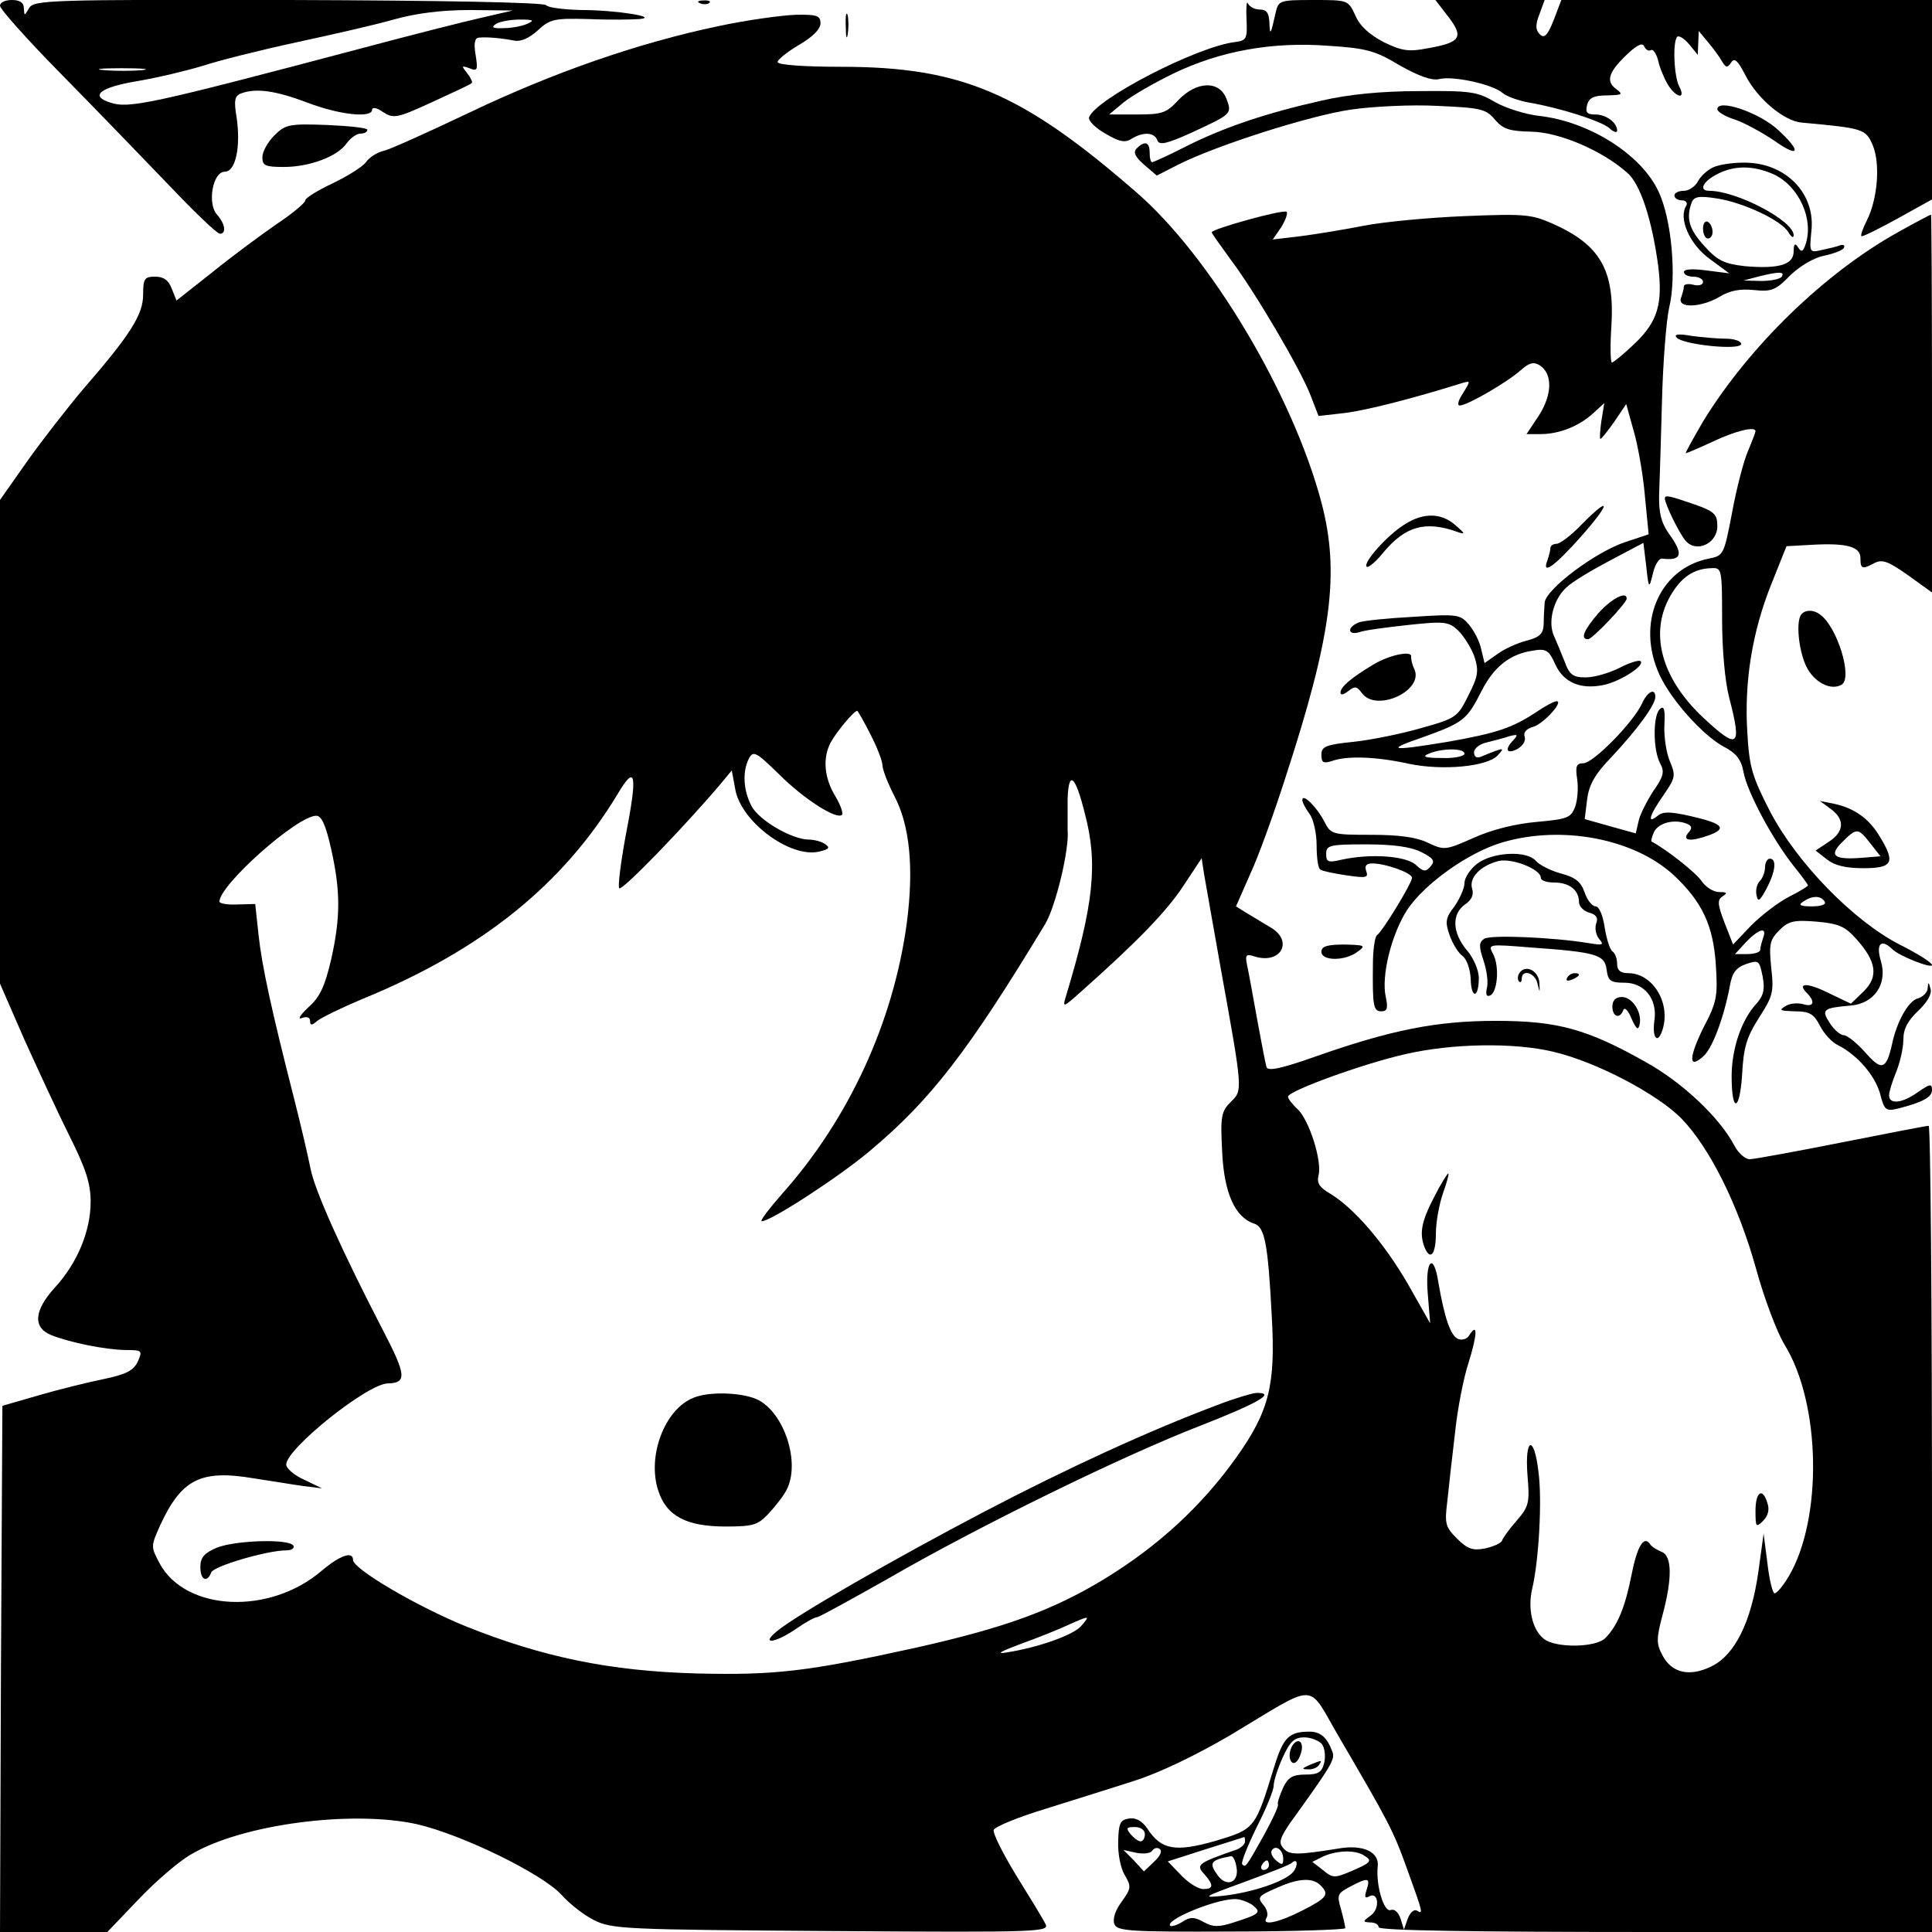
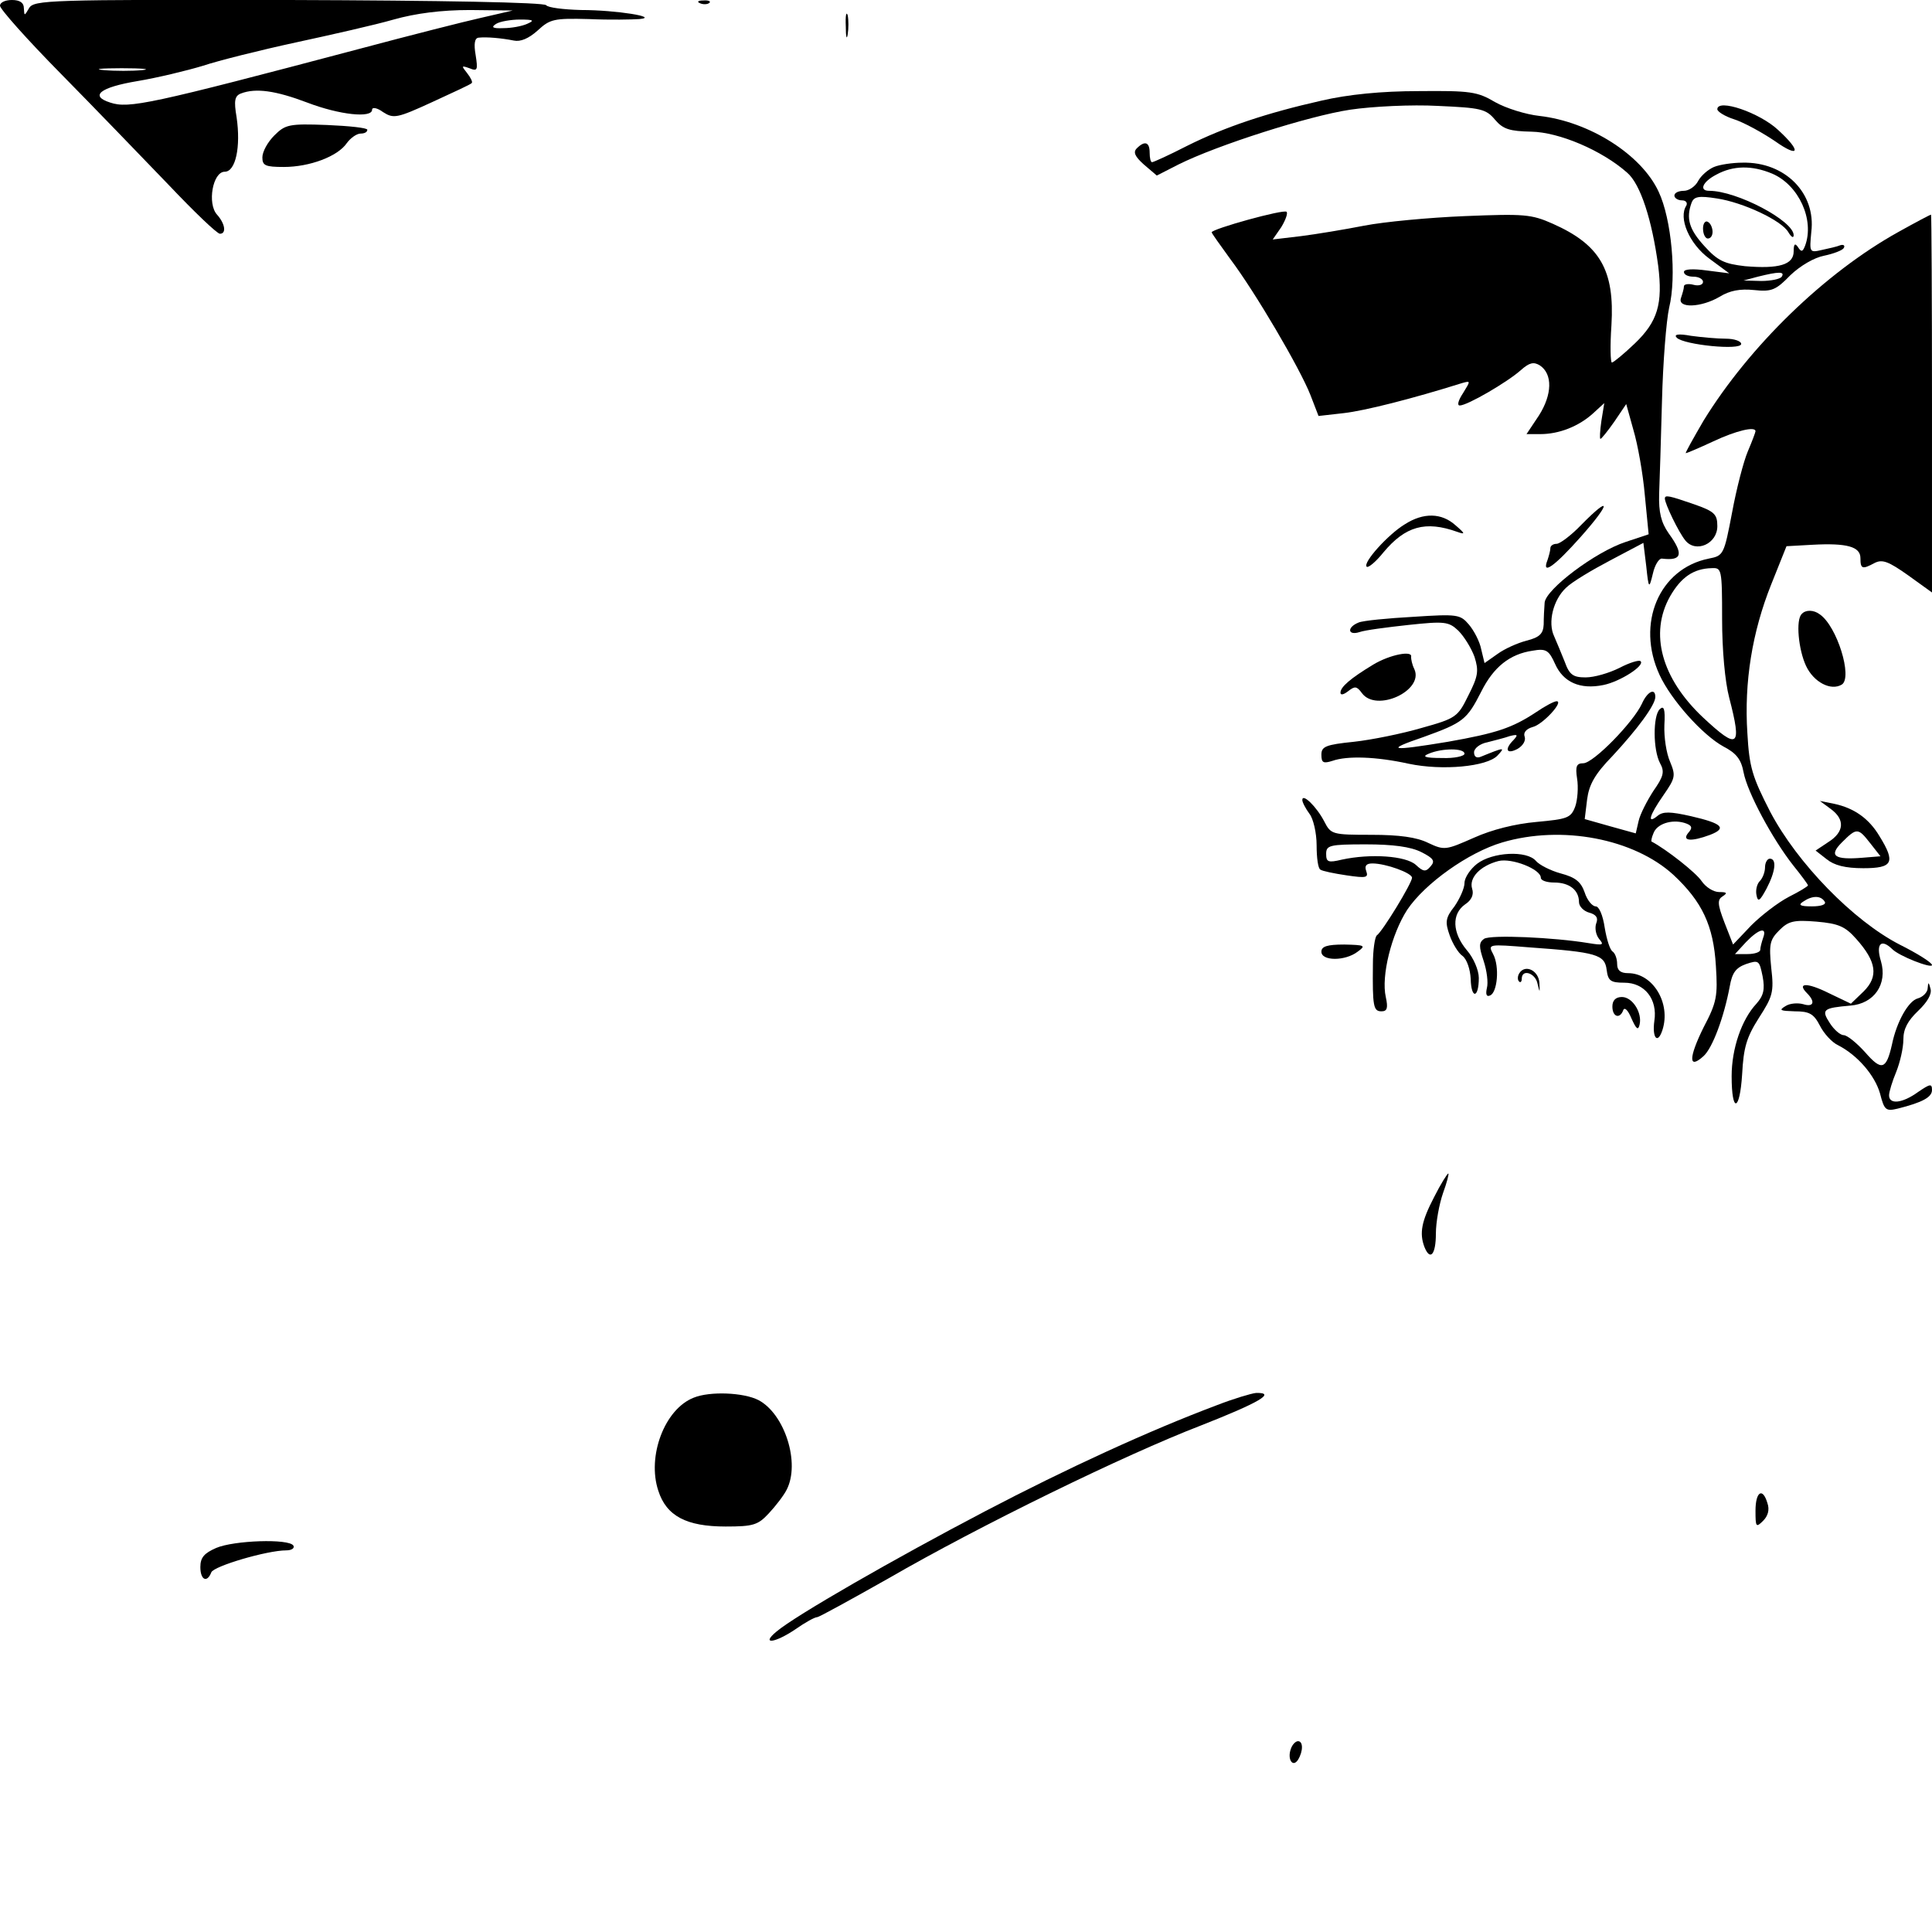
<svg xmlns="http://www.w3.org/2000/svg" version="1.0" width="405pt" height="405pt" viewBox="0 0 405 405" preserveAspectRatio="xMidYMid meet">
  <g transform="translate(0,405) scale(0.1,-0.1)" fill="#000000" stroke="none">
    <path d="M0 4038 c0 -7 57 -71 128 -143 70 -71 171 -176 225 -232 54 -57 102 -103 108 -103 14 0 11 21 -6 40 -21 23 -9 90 16 90 23 0 34 52 25 114 -6 35 -4 45 9 50 31 12 73 6 139 -19 68 -26 136 -33 136 -15 0 6 11 4 23 -5 22 -14 29 -13 103 21 43 20 81 37 83 40 2 2 -2 11 -10 21 -12 15 -12 16 5 10 17 -7 18 -4 13 28 -4 23 -2 35 6 36 17 2 49 -1 74 -6 14 -3 31 4 50 21 26 24 34 26 108 24 44 -2 91 -1 105 0 44 4 -48 19 -122 19 -37 1 -69 5 -73 10 -3 6 -220 10 -540 11 -502 1 -534 0 -544 -17 -10 -17 -10 -17 -11 0 0 11 -8 17 -25 17 -14 0 -25 -5 -25 -12z m1010 -25 c-36 -8 -150 -37 -255 -65 -442 -117 -485 -126 -524 -113 -44 14 -21 32 57 45 42 7 104 22 137 32 33 11 121 33 195 49 74 16 167 37 205 48 46 13 100 20 160 20 l90 -1 -65 -15z m95 -13 c-11 -5 -33 -9 -50 -9 -23 -1 -26 2 -15 9 8 5 31 9 50 9 29 0 31 -2 15 -9z m-807 -97 c-21 -2 -57 -2 -80 0 -24 2 -7 4 37 4 44 0 63 -2 43 -4z" />
    <path d="M1468 4043 c7 -3 16 -2 19 1 4 3 -2 6 -13 5 -11 0 -14 -3 -6 -6z" />
-     <path d="M2613 4010 c2 -41 0 -45 -23 -48 -80 -9 -294 -120 -307 -158 -2 -7 13 -22 34 -34 29 -17 41 -20 55 -11 24 15 48 14 54 -3 4 -11 19 -8 72 16 84 39 85 39 73 71 -15 39 -63 37 -101 -3 -25 -27 -34 -30 -87 -30 l-58 0 30 25 c17 14 64 41 105 61 98 47 206 67 325 58 78 -5 98 -10 149 -41 41 -23 67 -32 82 -29 29 8 114 -11 134 -29 8 -7 33 -16 55 -20 65 -11 149 -38 168 -53 9 -9 17 -11 17 -6 0 17 -23 34 -46 34 -17 0 -21 4 -17 20 4 15 14 20 42 20 33 1 34 2 18 14 -22 17 -14 37 28 76 19 17 29 21 32 12 3 -6 9 -10 14 -7 4 3 11 -7 15 -22 3 -15 13 -38 20 -50 18 -29 39 -32 24 -4 -11 21 -14 94 -4 104 4 3 15 -4 25 -16 l18 -22 1 25 1 25 20 -24 c11 -13 24 -31 29 -40 8 -13 11 -14 19 -2 7 11 14 4 30 -27 25 -49 81 -96 118 -99 130 -12 134 -13 149 -48 16 -39 10 -113 -13 -158 -8 -16 -13 -30 -11 -32 2 -2 36 15 76 37 l72 40 0 209 0 209 -388 0 -389 0 -16 -42 c-13 -33 -20 -39 -29 -30 -9 9 -10 19 -1 42 l11 30 -114 0 -115 0 27 -35 c33 -43 26 -54 -42 -66 -41 -8 -55 -6 -94 13 -30 16 -50 34 -59 56 -15 32 -15 32 -88 32 -71 0 -73 -1 -79 -27 -10 -45 -12 -50 -13 -20 -1 20 -6 27 -20 27 -11 0 -22 6 -25 13 -3 6 -4 -8 -3 -33z" />
    <path d="M1773 3995 c0 -22 2 -30 4 -17 2 12 2 30 0 40 -3 9 -5 -1 -4 -23z" />
-     <path d="M1505 3995 c-167 -35 -345 -97 -519 -180 -86 -41 -168 -78 -181 -81 -14 -3 -31 -14 -38 -24 -6 -9 -38 -29 -69 -44 -32 -15 -58 -31 -58 -36 0 -5 -26 -27 -59 -49 -32 -22 -93 -67 -135 -101 l-76 -60 -10 25 c-7 18 -17 25 -35 25 -22 0 -25 -4 -25 -38 0 -41 -26 -83 -125 -197 -33 -39 -86 -107 -118 -152 l-57 -81 0 -507 0 -507 51 -117 c29 -64 71 -155 95 -203 34 -68 44 -99 44 -137 0 -61 -27 -127 -74 -179 -45 -49 -48 -85 -8 -101 41 -16 112 -30 154 -31 36 0 37 -1 27 -24 -9 -19 -24 -27 -72 -37 -34 -7 -95 -22 -136 -34 l-76 -22 -3 -552 -2 -551 112 0 113 0 65 68 c36 38 86 81 111 95 107 63 336 93 473 63 95 -22 263 -104 303 -148 16 -18 46 -42 68 -53 38 -19 63 -20 498 -23 445 -3 458 -2 448 16 -5 10 -33 56 -61 101 -28 46 -49 88 -47 95 3 7 52 27 108 44 57 18 141 44 187 59 51 16 128 53 200 95 189 113 160 114 230 -5 102 -175 112 -192 142 -276 33 -91 34 -95 20 -86 -6 3 -14 -4 -19 -17 l-8 -23 -7 23 c-5 14 -13 21 -21 18 -14 -5 -31 52 -27 91 4 31 -31 47 -82 38 -87 -14 -104 -14 -116 1 -10 11 -7 21 14 52 88 122 95 134 89 150 -11 30 -25 42 -48 42 -43 0 -55 -12 -74 -74 -40 -130 -40 -130 -123 -155 -84 -24 -114 -19 -143 26 -11 16 -24 23 -38 21 -19 -3 -22 -10 -23 -48 -1 -25 5 -57 14 -71 14 -24 13 -28 -7 -56 -13 -17 -19 -36 -15 -46 5 -15 30 -17 245 -16 131 0 239 4 239 7 0 4 -4 22 -9 40 -9 30 -7 33 19 47 38 20 43 19 35 -6 -5 -15 -4 -19 4 -15 20 13 25 -24 5 -39 -18 -13 -18 -14 -1 -15 9 0 17 -4 17 -10 0 -7 200 -10 580 -10 l580 0 0 845 c0 465 -3 845 -7 845 -5 0 -87 -16 -183 -35 -96 -19 -183 -35 -192 -35 -10 0 -24 13 -32 28 -30 58 -108 132 -185 175 -124 70 -186 87 -315 87 -125 0 -220 -19 -379 -75 -71 -25 -99 -31 -102 -22 -2 6 -11 53 -20 102 -9 50 -18 100 -21 113 -4 20 -2 23 16 17 54 -17 82 31 35 60 -14 8 -36 22 -50 30 l-24 15 29 66 c17 36 50 127 74 202 98 300 115 431 76 579 -60 226 -233 516 -388 650 -240 209 -368 263 -619 263 -78 0 -133 4 -133 10 0 5 20 21 45 36 28 16 45 33 45 45 0 16 -7 19 -52 18 -29 -1 -103 -11 -163 -24z m320 -1485 c14 -27 25 -56 25 -65 0 -8 11 -37 25 -64 32 -61 41 -150 26 -265 -28 -209 -122 -412 -261 -568 -28 -32 -48 -58 -43 -58 19 0 162 93 226 147 129 108 207 210 368 476 22 37 51 157 47 197 0 8 0 37 0 65 2 61 16 51 36 -30 28 -105 19 -190 -40 -385 -7 -23 -5 -22 33 12 117 104 178 167 213 220 l39 59 5 -33 c3 -18 19 -107 35 -198 47 -260 46 -255 21 -280 -20 -20 -22 -30 -18 -105 4 -86 27 -137 67 -150 22 -7 29 -40 37 -195 8 -143 -5 -198 -75 -296 -72 -101 -163 -185 -276 -254 -109 -66 -208 -102 -395 -144 -227 -50 -295 -58 -460 -54 -181 5 -322 34 -484 99 -101 41 -236 120 -236 139 0 19 -27 10 -66 -23 -109 -93 -284 -85 -339 15 -19 36 -19 36 0 79 45 98 85 119 197 100 34 -5 81 -13 103 -16 l40 -5 -37 18 c-21 9 -38 24 -38 32 0 33 171 170 213 170 40 1 39 17 -10 111 -87 168 -143 293 -152 339 -5 25 -20 90 -34 145 -48 188 -68 280 -75 345 l-7 65 -38 -1 c-20 -1 -37 2 -37 6 0 35 163 180 203 180 11 0 20 -20 31 -69 20 -89 20 -144 0 -233 -13 -55 -23 -78 -48 -100 -17 -16 -23 -26 -13 -22 10 4 17 1 17 -6 0 -10 4 -10 15 0 9 7 52 28 95 46 249 102 420 239 535 430 38 64 42 42 16 -91 -10 -55 -16 -103 -13 -107 6 -6 132 124 212 218 l24 29 7 -38 c11 -69 116 -147 177 -132 20 5 23 8 11 16 -7 5 -23 9 -33 9 -36 0 -106 41 -121 71 -17 33 -19 72 -5 99 9 17 15 14 63 -33 52 -52 121 -96 132 -85 3 3 -3 21 -14 39 -23 38 -27 79 -10 112 11 21 49 67 56 67 1 0 14 -22 28 -50z m1432 -665 c89 -21 217 -88 268 -140 59 -61 119 -181 156 -314 17 -62 44 -134 60 -160 76 -123 80 -364 9 -485 -12 -20 -25 -36 -30 -36 -4 0 -11 28 -15 63 l-8 62 -11 -80 c-15 -105 -49 -174 -98 -198 -46 -23 -84 -14 -103 23 -13 24 -13 35 0 84 21 78 20 125 -2 133 -10 4 -21 11 -24 16 -13 19 -27 -4 -39 -65 -13 -66 -29 -106 -55 -132 -20 -20 -103 -21 -128 -2 -25 19 -35 64 -25 106 14 59 21 187 13 245 -9 78 -29 72 -23 -7 5 -58 3 -66 -22 -95 -15 -17 -29 -36 -31 -42 -2 -6 -18 -13 -36 -17 -26 -5 -37 -1 -59 21 -24 24 -26 31 -20 78 3 29 10 93 16 142 5 50 18 117 29 150 18 58 19 84 1 56 -4 -8 -15 -11 -23 -8 -16 6 -29 44 -42 120 -10 64 -28 44 -22 -25 l5 -62 -47 83 c-50 86 -113 159 -163 189 -22 13 -28 22 -24 38 8 30 -20 117 -44 139 -11 10 -20 22 -20 26 0 12 157 69 245 89 99 23 230 25 312 5z m-991 -1204 c-17 -19 -91 -45 -156 -55 -23 -4 -13 2 30 18 36 13 81 31 100 40 45 20 46 20 26 -3z m505 -247 c6 -8 8 -25 5 -39 -5 -20 -12 -25 -40 -25 -26 0 -36 -6 -46 -27 -7 -16 -13 -32 -11 -36 1 -5 -13 -34 -30 -65 -38 -68 -38 -67 -45 -60 -3 3 11 38 30 77 20 39 36 78 36 88 0 10 9 37 19 59 15 33 24 42 45 42 14 0 31 -7 37 -14z m-371 -189 c0 -8 -4 -15 -9 -15 -5 0 -14 7 -21 15 -10 13 -9 15 9 15 12 0 21 -6 21 -15z m210 -15 c0 -6 -8 -13 -17 -17 -81 -28 -87 -32 -69 -51 21 -24 20 -32 -2 -32 -10 0 -31 13 -46 29 l-28 29 78 25 c44 14 80 25 82 26 1 1 2 -4 2 -9z m-190 -42 l-22 -21 -21 23 -22 22 27 -6 c15 -3 30 -1 33 4 4 6 11 8 16 4 6 -4 1 -15 -11 -26z m270 5 c0 -13 -3 -13 -15 -3 -8 7 -12 16 -9 21 8 13 24 1 24 -18z m170 7 c18 -11 14 -15 -31 -34 -31 -13 -36 -13 -56 4 l-22 17 22 11 c28 13 68 15 87 2z m-268 -24 c6 -31 -19 -43 -38 -19 -21 28 -17 34 27 42 4 0 9 -10 11 -23z m68 4 c0 -5 -5 -10 -11 -10 -5 0 -7 5 -4 10 3 6 8 10 11 10 2 0 4 -4 4 -10z m51 -14 c-17 -20 -85 -43 -146 -50 -47 -5 -44 -3 44 29 51 19 96 36 99 40 12 11 14 -5 3 -19z m57 -28 c19 -19 15 -26 -38 -53 -51 -26 -86 -33 -75 -15 4 6 1 18 -6 26 -14 17 -13 19 31 38 43 19 72 20 88 4z m-143 -41 c20 -16 17 -19 -39 -37 -31 -10 -43 -10 -63 1 -20 11 -28 11 -45 0 -11 -7 -22 -10 -25 -8 -11 12 90 54 133 56 11 1 28 -5 39 -12z" />
    <path d="M1454 1120 c-61 -24 -98 -123 -74 -195 17 -53 59 -75 141 -75 58 0 68 3 91 28 14 15 31 37 37 49 29 56 -4 159 -59 188 -31 16 -102 19 -136 5z" />
    <path d="M2550 1104 c-141 -53 -313 -132 -485 -222 -191 -100 -398 -219 -437 -252 -34 -28 -4 -25 40 5 20 14 40 25 45 25 4 0 71 37 149 81 192 111 495 259 656 321 122 48 158 69 115 68 -10 -1 -47 -12 -83 -26z" />
    <path d="M453 805 c-25 -11 -33 -20 -33 -40 0 -27 14 -34 23 -11 5 13 117 46 157 46 12 0 18 5 15 10 -9 15 -125 11 -162 -5z" />
    <path d="M3006 1540 c-26 -50 -31 -75 -20 -104 12 -30 24 -16 24 28 0 24 7 62 15 85 8 22 13 41 11 41 -2 0 -16 -22 -30 -50z" />
    <path d="M3680 883 c0 -34 1 -36 16 -21 10 10 14 23 9 37 -10 34 -25 24 -25 -16z" />
    <path d="M2706 384 c-8 -22 4 -40 15 -23 11 18 11 39 0 39 -5 0 -12 -7 -15 -16z" />
-     <path d="M2745 350 c-16 -7 -17 -9 -3 -9 9 -1 20 4 23 9 7 11 7 11 -20 0z" />
    <path d="M2770 3839 c-115 -26 -202 -55 -282 -95 -37 -19 -70 -34 -73 -34 -3 0 -5 9 -5 20 0 22 -10 26 -27 9 -8 -8 -4 -17 15 -34 l27 -23 45 23 c82 41 274 102 360 115 47 7 130 11 184 8 89 -4 101 -6 120 -29 17 -20 31 -24 76 -25 58 -1 148 -39 201 -86 28 -24 52 -99 65 -195 10 -80 -1 -117 -49 -163 -23 -22 -45 -40 -48 -40 -3 0 -4 35 -1 78 7 116 -24 169 -123 213 -45 20 -60 21 -184 16 -75 -3 -170 -12 -211 -20 -41 -8 -101 -18 -133 -22 l-59 -7 18 26 c9 15 14 29 11 32 -6 6 -157 -36 -157 -43 0 -2 18 -27 39 -56 52 -69 146 -229 168 -285 l17 -44 53 6 c44 5 143 30 248 63 18 5 18 5 2 -21 -10 -15 -13 -26 -7 -26 16 0 100 49 128 74 18 16 27 18 40 10 27 -18 26 -61 -2 -105 l-26 -39 29 0 c39 0 80 16 110 43 l24 22 -6 -37 c-3 -21 -4 -38 -2 -38 2 0 15 16 29 36 l25 37 15 -54 c9 -30 20 -91 24 -137 l8 -82 -48 -16 c-64 -21 -167 -99 -170 -127 -1 -12 -2 -33 -2 -46 -1 -19 -8 -27 -36 -34 -19 -5 -46 -17 -61 -28 l-27 -19 -7 29 c-3 16 -15 39 -26 52 -18 21 -24 22 -116 16 -54 -3 -106 -8 -115 -12 -25 -10 -23 -28 2 -20 11 4 57 10 103 15 75 8 84 7 104 -12 12 -12 27 -36 34 -55 9 -29 8 -40 -13 -81 -22 -45 -26 -48 -98 -68 -41 -12 -105 -25 -142 -29 -59 -6 -68 -10 -68 -27 0 -17 4 -19 23 -13 31 11 92 9 160 -6 71 -15 164 -6 186 17 17 18 15 18 -34 -2 -9 -4 -15 -1 -15 9 0 8 12 18 28 21 15 4 36 9 47 13 16 4 18 3 8 -8 -20 -20 -15 -31 8 -19 12 7 18 18 15 26 -3 8 3 16 17 20 21 5 66 54 50 54 -5 0 -24 -10 -43 -23 -50 -33 -83 -44 -185 -62 -121 -20 -133 -18 -51 10 83 30 91 36 121 95 26 52 60 79 108 86 28 5 34 1 47 -28 17 -38 52 -54 101 -44 35 7 88 41 78 50 -3 3 -23 -3 -44 -14 -22 -11 -53 -20 -71 -20 -26 0 -34 5 -44 33 -7 17 -17 42 -22 53 -14 29 -2 77 25 102 12 12 54 37 92 57 l70 37 6 -49 c5 -48 6 -48 14 -15 4 18 13 32 19 31 42 -5 46 9 14 53 -16 23 -21 44 -20 82 1 28 4 116 6 196 2 80 9 168 15 195 16 65 5 186 -22 243 -36 78 -145 147 -250 159 -28 3 -70 16 -93 29 -37 22 -52 24 -160 23 -78 0 -148 -7 -204 -20z m300 -1369 c0 -5 -21 -10 -47 -9 -36 0 -43 3 -28 9 28 12 75 12 75 0z" />
    <path d="M3600 3821 c0 -5 16 -15 35 -21 19 -6 58 -27 86 -46 51 -36 56 -22 7 23 -39 37 -128 67 -128 44z" />
    <path d="M575 3766 c-14 -14 -25 -34 -25 -46 0 -17 6 -20 45 -20 54 0 113 22 132 50 8 11 21 20 29 20 8 0 14 3 14 8 0 4 -38 8 -85 10 -79 3 -87 1 -110 -22z" />
    <path d="M3593 3700 c-12 -5 -27 -18 -33 -29 -6 -12 -20 -21 -30 -21 -11 0 -20 -4 -20 -10 0 -5 7 -10 16 -10 8 0 12 -5 9 -11 -17 -26 6 -80 48 -111 l42 -31 -47 6 c-29 4 -48 3 -48 -3 0 -6 9 -10 20 -10 11 0 20 -5 20 -11 0 -6 -9 -9 -20 -6 -11 3 -20 1 -20 -3 0 -5 -3 -15 -6 -24 -9 -23 42 -21 81 2 21 13 43 17 72 14 37 -4 46 0 76 31 21 20 50 37 71 41 19 4 38 11 41 16 3 5 0 8 -7 6 -7 -3 -25 -7 -39 -10 -26 -6 -26 -5 -22 38 10 81 -55 147 -144 145 -21 0 -48 -4 -60 -9z m122 -14 c56 -24 89 -97 69 -151 -5 -13 -8 -14 -15 -3 -6 9 -9 7 -9 -9 0 -28 -31 -37 -102 -31 -43 5 -57 11 -85 42 -32 35 -39 58 -27 91 5 13 15 15 53 9 54 -8 136 -46 150 -71 6 -10 11 -13 11 -6 0 30 -119 93 -177 93 -22 0 -14 19 15 34 35 19 74 20 117 2z m20 -216 c-3 -5 -23 -9 -43 -9 l-37 1 30 8 c44 11 57 11 50 0z" />
    <path d="M3570 3571 c0 -12 5 -21 10 -21 6 0 10 6 10 14 0 8 -4 18 -10 21 -5 3 -10 -3 -10 -14z" />
    <path d="M3980 3564 c-155 -86 -313 -240 -409 -396 -22 -38 -39 -68 -37 -68 2 0 28 11 58 25 47 22 88 32 88 21 0 -2 -7 -21 -16 -42 -9 -21 -24 -79 -33 -128 -17 -89 -18 -91 -49 -97 -104 -21 -153 -136 -103 -244 24 -52 90 -126 134 -150 27 -14 37 -27 42 -54 8 -42 60 -139 104 -195 17 -21 31 -40 31 -42 0 -2 -18 -13 -40 -24 -23 -12 -58 -39 -79 -60 l-38 -40 -18 46 c-15 39 -15 48 -4 55 11 7 9 9 -7 9 -12 0 -28 10 -37 23 -11 17 -73 66 -105 83 -1 0 0 8 4 17 7 20 38 30 65 22 16 -5 18 -10 8 -21 -14 -17 6 -19 46 -4 36 14 25 24 -40 39 -44 10 -59 10 -70 1 -23 -19 -18 0 12 43 25 36 26 41 14 70 -8 18 -13 52 -12 77 2 34 -1 42 -10 33 -14 -14 -14 -85 1 -113 10 -18 7 -28 -14 -58 -13 -20 -28 -49 -31 -63 l-6 -26 -54 15 -53 15 5 41 c4 31 16 53 53 91 52 56 90 107 90 124 0 20 -17 11 -28 -14 -18 -39 -102 -125 -123 -125 -14 0 -17 -6 -13 -32 3 -18 1 -45 -4 -59 -9 -24 -17 -26 -81 -32 -45 -4 -93 -16 -131 -33 -59 -26 -62 -27 -96 -11 -24 12 -61 17 -119 17 -83 0 -85 1 -99 28 -16 31 -46 60 -46 45 0 -5 7 -18 15 -29 8 -10 15 -40 15 -66 0 -26 3 -49 8 -51 4 -3 28 -8 55 -12 41 -6 46 -5 41 9 -4 11 0 16 13 16 28 0 83 -20 83 -30 0 -11 -62 -113 -74 -121 -4 -4 -8 -31 -8 -60 -1 -89 1 -99 18 -99 12 0 14 7 9 30 -10 44 12 132 45 183 37 55 128 120 199 141 125 37 276 8 359 -68 60 -56 84 -106 89 -191 4 -63 2 -76 -26 -129 -31 -63 -32 -89 0 -60 19 17 43 82 55 146 5 28 12 39 34 47 27 9 28 8 35 -26 5 -27 2 -40 -13 -57 -31 -33 -52 -94 -52 -152 0 -78 17 -75 22 4 3 56 9 77 35 118 29 45 32 54 26 105 -5 50 -3 59 17 79 19 19 30 22 78 18 46 -4 60 -10 83 -36 43 -48 47 -79 16 -110 l-27 -26 -46 22 c-46 23 -68 22 -46 0 18 -18 14 -30 -8 -23 -11 3 -28 2 -37 -4 -15 -9 -11 -10 19 -11 31 0 40 -5 53 -30 8 -16 25 -35 38 -41 41 -21 77 -63 88 -101 9 -35 12 -38 37 -32 52 13 72 24 72 39 0 14 -4 13 -29 -4 -33 -24 -61 -27 -61 -7 0 7 7 30 15 49 8 20 15 50 15 68 0 22 9 39 31 60 19 18 29 35 26 46 -4 15 -5 15 -6 2 0 -9 -10 -19 -21 -22 -19 -5 -44 -48 -54 -97 -12 -53 -22 -55 -56 -16 -18 20 -38 36 -45 36 -7 0 -20 11 -29 25 -19 29 -14 32 43 37 50 4 78 45 64 93 -11 36 0 48 23 26 14 -15 84 -42 84 -34 0 5 -30 24 -68 43 -97 50 -214 170 -271 278 -38 74 -44 94 -48 165 -7 107 10 212 50 312 l32 80 54 3 c73 4 101 -4 101 -28 0 -23 4 -24 30 -10 16 8 29 3 70 -26 l50 -36 0 396 c0 218 -1 396 -2 396 -2 0 -32 -16 -68 -36z m-370 -812 c0 -64 6 -131 15 -165 27 -104 19 -110 -55 -41 -87 82 -113 176 -69 254 23 40 49 58 87 59 21 1 22 -1 22 -107z m-631 -488 c26 -13 30 -19 20 -30 -10 -12 -15 -12 -31 3 -21 19 -95 24 -155 11 -29 -7 -33 -5 -33 12 0 18 7 20 83 20 57 0 94 -5 116 -16z m846 -104 c4 -6 -7 -10 -27 -10 -25 0 -29 3 -18 10 19 13 37 13 45 0z m-129 -76 c-3 -9 -6 -20 -6 -25 0 -5 -12 -9 -27 -9 l-26 0 23 25 c27 28 45 33 36 9z" />
    <path d="M3515 3342 c15 -15 135 -27 135 -13 0 6 -15 11 -32 11 -18 0 -51 3 -73 6 -27 5 -37 3 -30 -4z" />
    <path d="M3490 3005 c0 -11 29 -71 43 -88 22 -27 67 -7 67 30 0 25 -6 31 -49 46 -52 18 -61 20 -61 12z" />
    <path d="M3315 2950 c-21 -22 -45 -40 -52 -40 -7 0 -13 -4 -13 -9 0 -5 -3 -16 -6 -25 -13 -33 14 -14 70 49 63 71 64 89 1 25z" />
    <path d="M2945 2951 c-35 -21 -89 -81 -80 -89 3 -3 19 10 35 30 46 55 88 67 155 43 17 -6 17 -4 -4 14 -29 26 -67 27 -106 2z" />
-     <path d="M3351 2765 c-31 -36 -39 -55 -22 -55 9 0 81 76 81 85 0 17 -32 0 -59 -30z" />
    <path d="M3777 2763 c-13 -12 -7 -75 9 -109 16 -34 52 -53 75 -39 23 15 -10 122 -46 147 -13 10 -30 10 -38 1z" />
    <path d="M2879 2657 c-48 -29 -69 -47 -69 -59 0 -6 7 -4 16 3 14 11 18 11 29 -4 30 -41 130 5 110 50 -5 10 -7 21 -7 26 4 14 -44 5 -79 -16z" />
    <path d="M3838 2354 c30 -22 28 -48 -5 -69 l-27 -18 23 -18 c16 -13 39 -19 77 -19 62 0 68 12 34 67 -22 37 -53 59 -95 68 l-30 6 23 -17z m82 -71 l22 -28 -37 -3 c-60 -5 -72 4 -44 32 31 31 34 31 59 -1z" />
    <path d="M3096 2239 c-14 -11 -26 -29 -26 -40 0 -11 -10 -33 -21 -49 -19 -24 -20 -33 -10 -61 6 -17 18 -37 27 -43 9 -7 16 -28 17 -48 1 -43 17 -41 17 2 0 16 -11 42 -25 58 -31 37 -32 76 -4 96 14 9 19 21 15 33 -7 23 17 48 55 58 28 7 89 -17 89 -35 0 -6 13 -10 28 -10 32 0 52 -16 52 -41 0 -9 10 -19 21 -22 15 -4 20 -11 15 -23 -3 -9 -1 -23 6 -32 11 -13 9 -14 -22 -9 -72 12 -205 18 -219 9 -11 -8 -11 -16 -1 -46 7 -21 10 -46 7 -57 -3 -13 -1 -19 6 -16 16 5 21 61 7 87 -11 21 -11 21 77 14 140 -10 157 -15 161 -47 3 -23 8 -27 37 -27 43 0 70 -35 63 -80 -5 -36 7 -50 17 -19 18 56 -20 119 -72 119 -16 0 -23 6 -23 19 0 11 -4 22 -9 26 -6 3 -13 26 -17 50 -4 27 -12 45 -19 45 -7 0 -18 13 -23 29 -8 23 -20 32 -50 40 -22 6 -45 18 -52 26 -19 23 -92 19 -124 -6z" />
    <path d="M3700 2232 c0 -10 -5 -23 -11 -29 -6 -6 -9 -19 -7 -29 3 -16 7 -13 21 13 19 36 22 63 7 63 -5 0 -10 -8 -10 -18z" />
    <path d="M2770 2055 c0 -20 50 -20 76 0 18 13 15 14 -28 15 -36 0 -48 -4 -48 -15z" />
    <path d="M3185 2010 c-4 -6 -4 -14 -1 -17 3 -4 6 -1 6 5 0 22 29 12 33 -10 5 -20 5 -20 4 2 -2 26 -30 39 -42 20z" />
-     <path d="M3285 2000 c-3 -6 1 -7 9 -4 18 7 21 14 7 14 -6 0 -13 -4 -16 -10z" />
    <path d="M3380 1940 c0 -22 16 -27 23 -7 3 6 10 -1 17 -18 10 -22 14 -26 17 -13 6 25 -15 58 -37 58 -13 0 -20 -7 -20 -20z" />
  </g>
</svg>